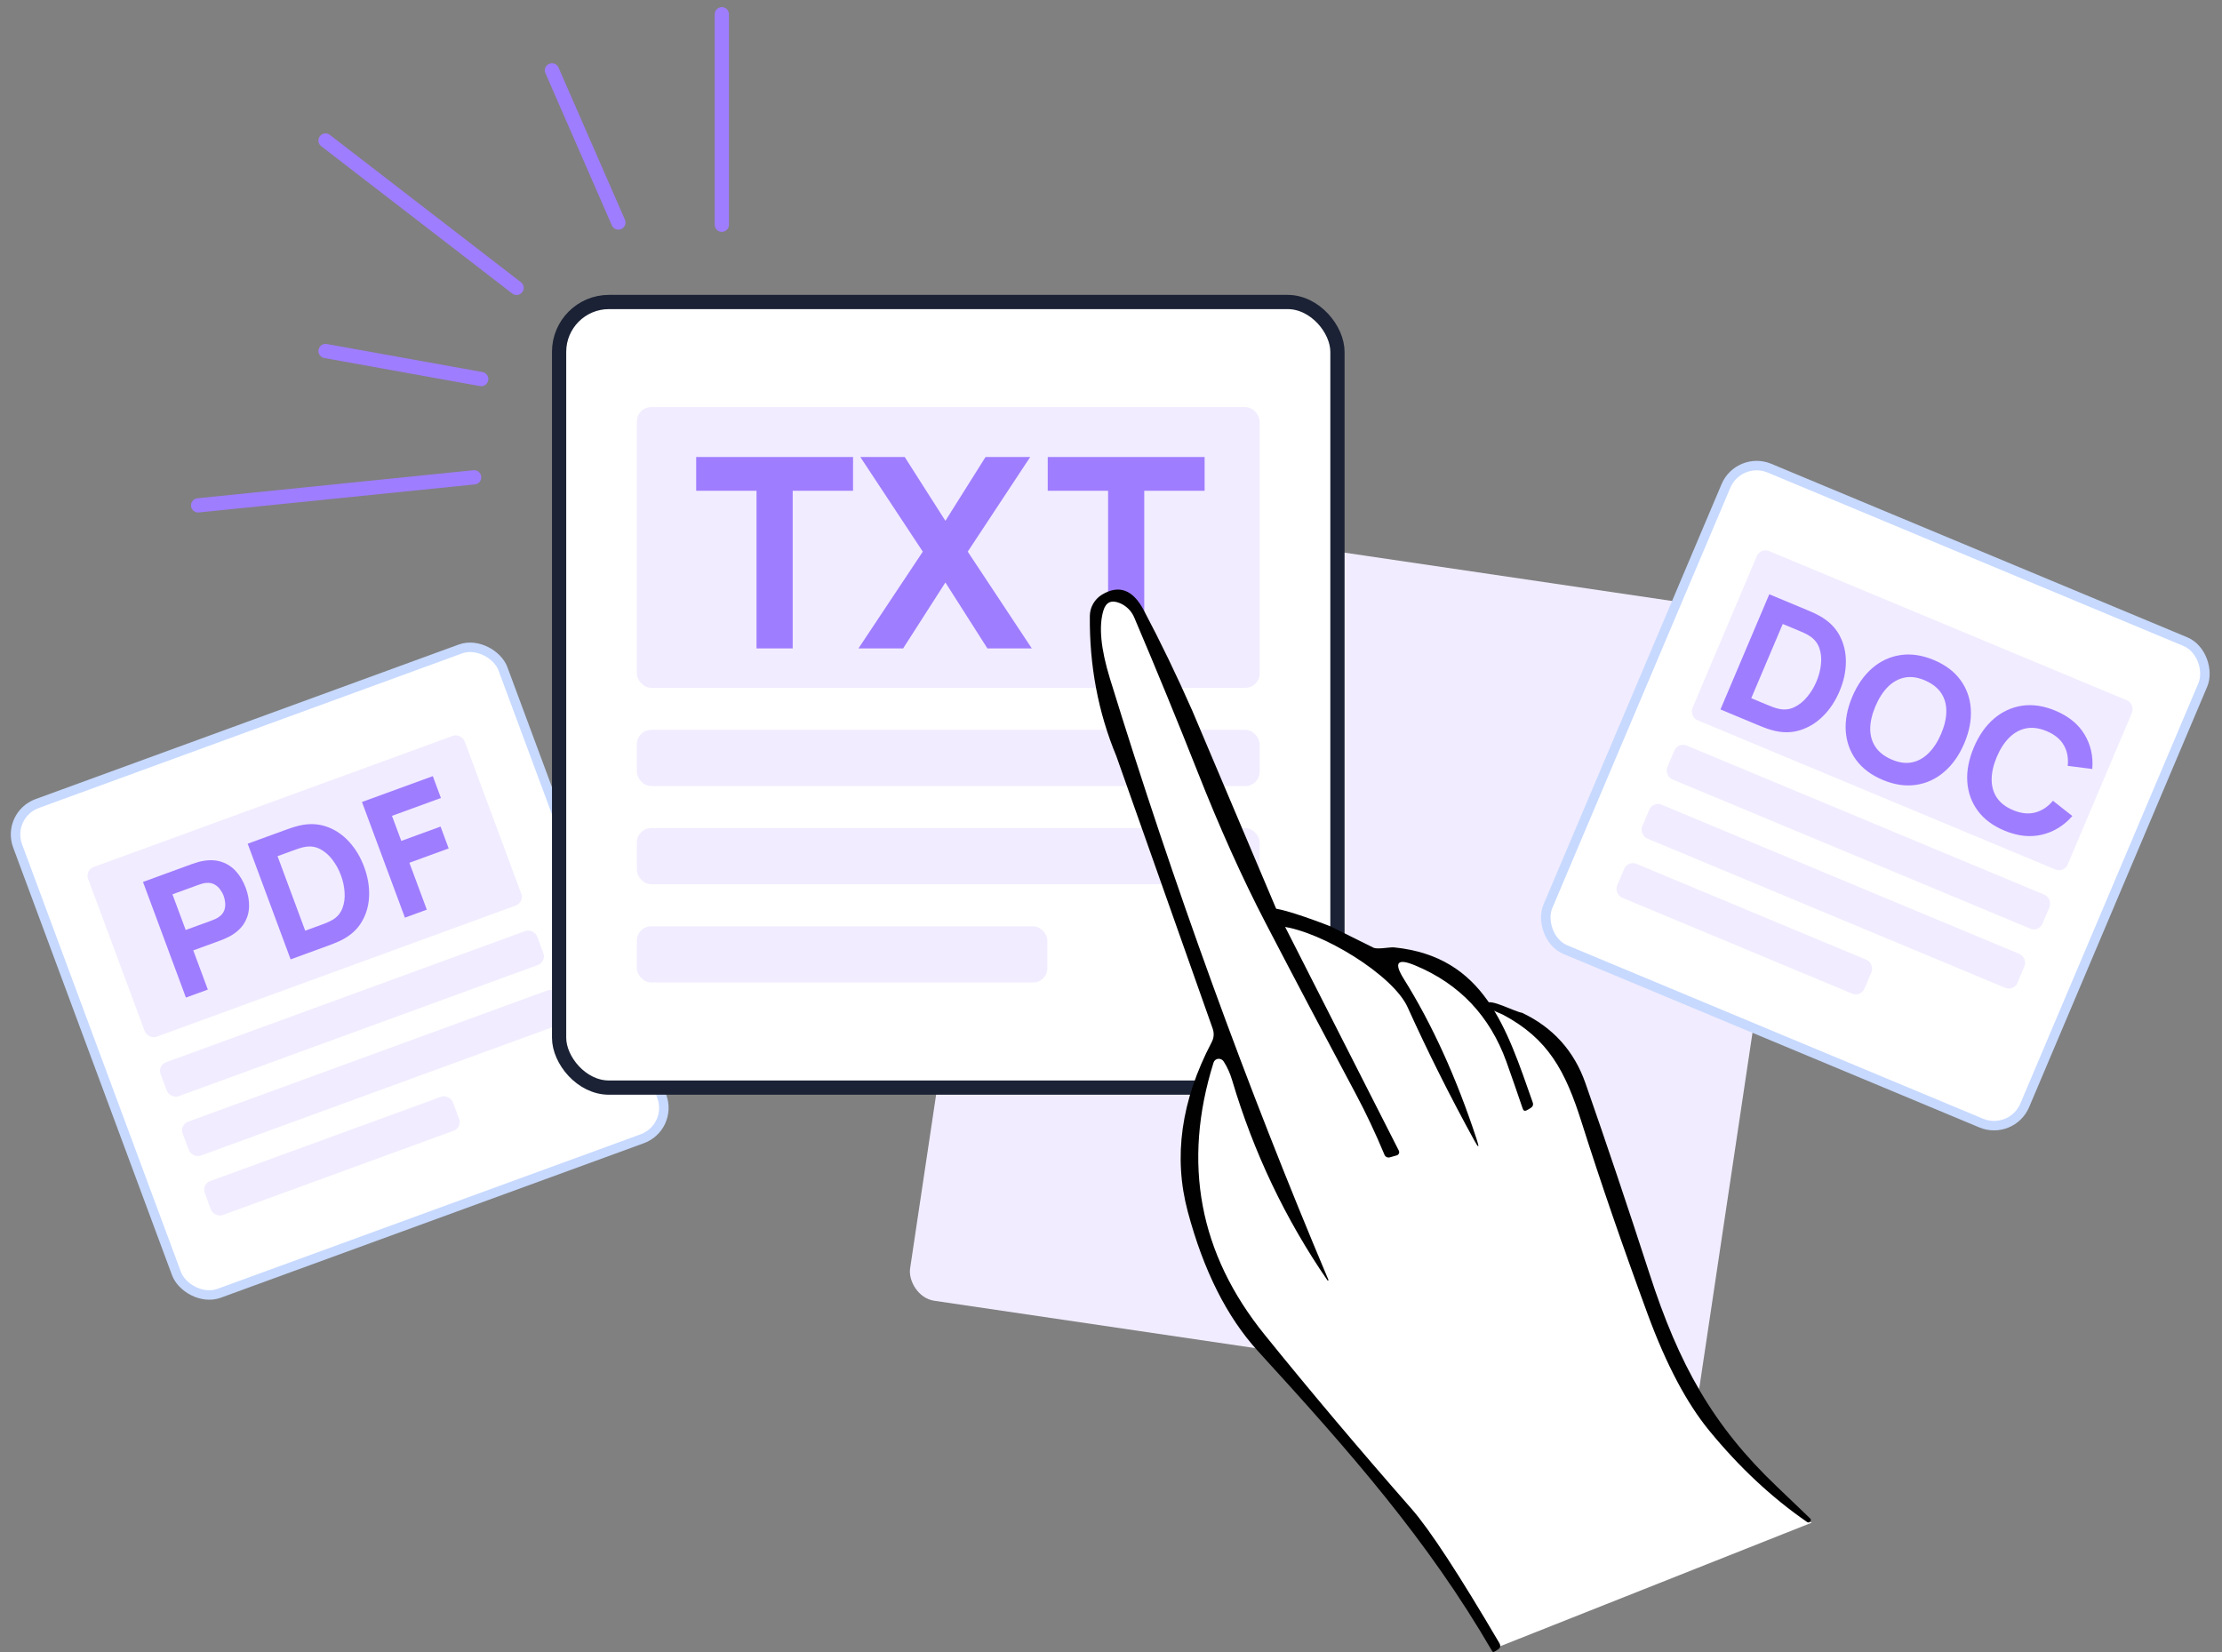
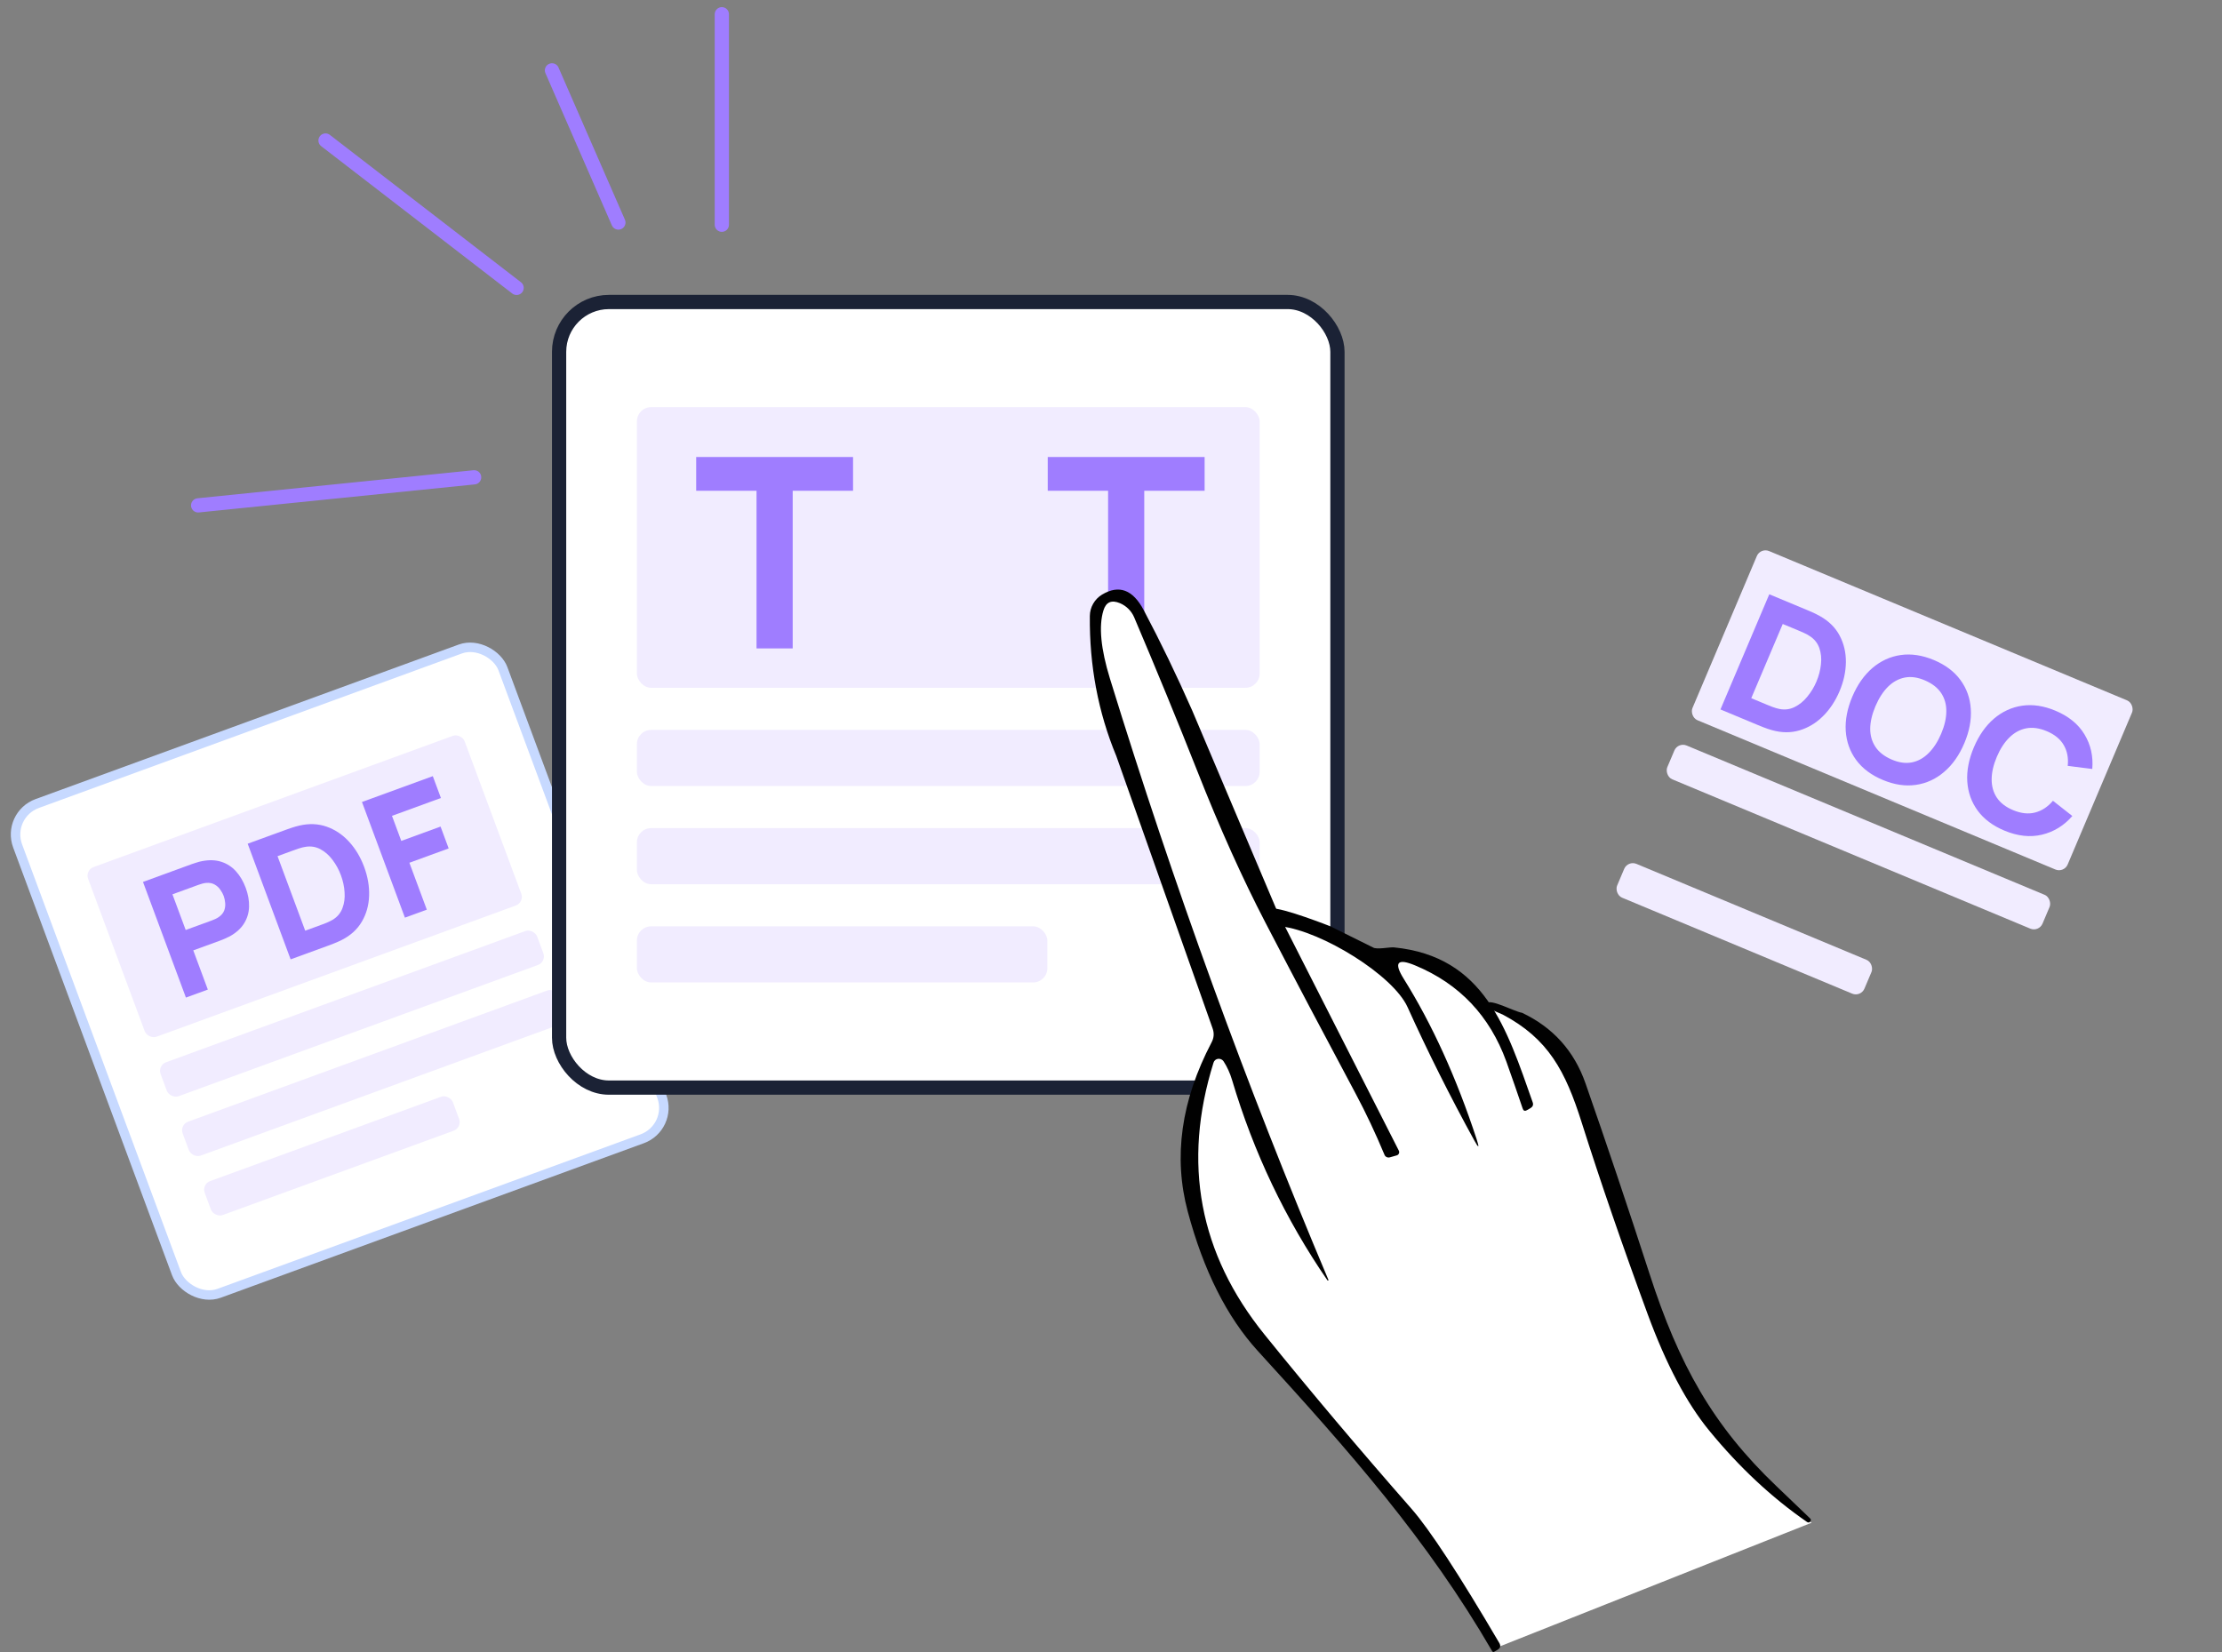
<svg xmlns="http://www.w3.org/2000/svg" width="156" height="116" viewBox="0 0 156 116" fill="none">
  <rect x="0" y="0" width="156" height="116" fill="#808080" stroke="none" />
-   <rect width="56.056" height="56.174" rx="2" transform="matrix(0.989 0.146 -0.148 0.989 71.914 35.487)" fill="#F1ECFF" />
-   <rect x="0.177" y="0.434" width="36.275" height="36.713" rx="2.326" transform="matrix(0.923 0.385 -0.39 0.921 122.087 31.511)" fill="white" stroke="#C7D9FF" stroke-width="0.665" />
  <rect x="0.428" y="0.198" width="36.284" height="36.703" rx="2.326" transform="matrix(0.939 -0.343 0.348 0.937 -0.043 57.182)" fill="white" stroke="#C7D9FF" stroke-width="0.665" />
  <rect width="28.152" height="2.543" rx="0.645" transform="matrix(0.939 -0.343 0.348 0.937 11.051 74.812)" fill="#F1ECFF" />
  <rect width="28.152" height="12.714" rx="0.645" transform="matrix(0.939 -0.343 0.348 0.937 5.962 61.105)" fill="#F1ECFF" />
  <rect width="28.152" height="2.543" rx="0.645" transform="matrix(0.939 -0.343 0.348 0.937 12.6 78.984)" fill="#F1ECFF" />
  <rect width="18.555" height="2.543" rx="0.645" transform="matrix(0.939 -0.343 0.348 0.937 14.148 83.156)" fill="#F1ECFF" />
  <path d="M28.428 64.436L25.413 56.315L30.386 54.5L30.955 56.034L27.52 57.288L28.173 59.048L30.93 58.041L31.5 59.575L28.742 60.582L29.965 63.875L28.428 64.436Z" fill="#9F7DFF" />
  <path d="M20.404 67.365L17.389 59.244L20.023 58.283C20.087 58.26 20.219 58.213 20.42 58.144C20.621 58.075 20.818 58.018 21.011 57.973C21.696 57.813 22.336 57.838 22.932 58.047C23.527 58.257 24.051 58.608 24.503 59.1C24.956 59.593 25.309 60.183 25.565 60.871C25.82 61.559 25.937 62.236 25.914 62.901C25.892 63.567 25.723 64.171 25.406 64.713C25.09 65.255 24.619 65.686 23.993 66.004C23.817 66.094 23.629 66.177 23.431 66.254C23.233 66.331 23.102 66.381 23.038 66.404L20.404 67.365ZM21.428 65.352L22.502 64.96C22.603 64.923 22.74 64.871 22.912 64.804C23.082 64.733 23.233 64.659 23.362 64.582C23.69 64.381 23.916 64.111 24.042 63.77C24.172 63.428 24.222 63.056 24.192 62.653C24.166 62.248 24.081 61.852 23.937 61.465C23.787 61.059 23.587 60.694 23.339 60.371C23.094 60.046 22.812 59.799 22.492 59.629C22.173 59.46 21.829 59.404 21.461 59.461C21.311 59.482 21.148 59.522 20.973 59.582C20.799 59.641 20.66 59.69 20.559 59.727L19.485 60.119L21.428 65.352Z" fill="#9F7DFF" />
  <path d="M13.053 70.049L10.039 61.928L13.475 60.673C13.554 60.645 13.66 60.61 13.795 60.569C13.932 60.523 14.057 60.491 14.169 60.471C14.683 60.369 15.14 60.383 15.54 60.515C15.943 60.645 16.287 60.87 16.572 61.188C16.856 61.503 17.082 61.888 17.251 62.343C17.42 62.798 17.498 63.239 17.486 63.666C17.476 64.088 17.36 64.478 17.138 64.837C16.919 65.194 16.583 65.498 16.129 65.75C16.029 65.803 15.913 65.858 15.78 65.915C15.647 65.972 15.543 66.015 15.468 66.042L13.569 66.735L14.591 69.487L13.053 70.049ZM13.037 65.303L14.868 64.635C14.947 64.606 15.032 64.57 15.124 64.528C15.215 64.487 15.296 64.44 15.367 64.388C15.553 64.256 15.678 64.104 15.743 63.931C15.805 63.754 15.828 63.578 15.809 63.401C15.793 63.219 15.757 63.055 15.703 62.908C15.649 62.761 15.569 62.616 15.463 62.47C15.361 62.32 15.228 62.2 15.066 62.109C14.903 62.015 14.707 61.978 14.479 61.997C14.392 62.004 14.3 62.02 14.203 62.047C14.106 62.074 14.018 62.102 13.938 62.131L12.107 62.799L13.037 65.303Z" fill="#9F7DFF" />
  <rect x="39.253" y="21.206" width="54.645" height="55.164" rx="3.5" fill="white" stroke="#1B2235" />
  <path d="M22.855 9.868L36.269 20.214" stroke="#9F7DFF" stroke-linecap="round" />
  <path d="M13.912 35.486L33.288 33.516" stroke="#9F7DFF" stroke-linecap="round" />
  <path d="M50.678 1L50.678 15.78" stroke="#9F7DFF" stroke-linecap="round" />
  <path d="M38.753 4.941L43.415 15.625" stroke="#9F7DFF" stroke-linecap="round" />
-   <path d="M22.856 24.648L33.785 26.618" stroke="#9F7DFF" stroke-linecap="round" />
  <rect x="44.715" y="51.252" width="43.721" height="3.941" rx="1" fill="#F1ECFF" />
  <rect x="44.715" y="28.589" width="43.721" height="19.707" rx="1" fill="#F1ECFF" />
  <rect x="44.715" y="58.149" width="43.721" height="3.941" rx="1" fill="#F1ECFF" />
  <rect x="44.715" y="65.046" width="28.816" height="3.941" rx="1" fill="#F1ECFF" />
  <path d="M77.796 45.531V34.461H73.559V32.09H84.572V34.461H80.335V45.531H77.796Z" fill="#9F7DFF" />
-   <path d="M60.27 45.531L64.787 38.736L60.4 32.09H63.517L66.374 36.571L69.192 32.09H72.328L67.942 38.736L72.44 45.531H69.323L66.374 40.901L63.406 45.531H60.27Z" fill="#9F7DFF" />
  <path d="M53.114 45.531V34.461H48.877V32.09H59.89V34.461H55.653V45.531H53.114Z" fill="#9F7DFF" />
  <rect width="28.539" height="2.579" rx="0.654" transform="matrix(0.923 0.385 -0.39 0.921 117.808 52.097)" fill="#F1ECFF" />
  <rect width="28.539" height="12.896" rx="0.654" transform="matrix(0.923 0.385 -0.39 0.921 123.597 38.443)" fill="#F1ECFF" />
-   <rect width="28.539" height="2.579" rx="0.654" transform="matrix(0.923 0.385 -0.39 0.921 116.047 56.252)" fill="#F1ECFF" />
  <rect width="18.81" height="2.579" rx="0.654" transform="matrix(0.923 0.385 -0.39 0.921 114.285 60.408)" fill="#F1ECFF" />
  <path d="M140.725 58.325C139.914 57.987 139.288 57.519 138.848 56.922C138.412 56.325 138.168 55.645 138.117 54.879C138.07 54.115 138.225 53.313 138.58 52.474C138.936 51.636 139.405 50.966 139.989 50.464C140.576 49.965 141.237 49.661 141.972 49.553C142.71 49.447 143.485 49.562 144.296 49.901C145.227 50.288 145.91 50.844 146.345 51.568C146.784 52.293 146.967 53.102 146.892 53.996L145.169 53.78C145.227 53.227 145.134 52.741 144.892 52.323C144.651 51.901 144.249 51.573 143.686 51.338C143.172 51.124 142.694 51.059 142.252 51.143C141.813 51.229 141.42 51.444 141.071 51.788C140.722 52.132 140.428 52.584 140.19 53.146C139.952 53.707 139.832 54.232 139.828 54.719C139.825 55.207 139.945 55.636 140.19 56.007C140.438 56.379 140.82 56.673 141.334 56.887C141.897 57.122 142.415 57.177 142.887 57.052C143.36 56.927 143.774 56.653 144.131 56.229L145.493 57.299C144.9 57.977 144.189 58.414 143.36 58.61C142.534 58.808 141.655 58.713 140.725 58.325Z" fill="#9F7DFF" />
-   <path d="M132.191 54.768C131.38 54.43 130.755 53.962 130.314 53.364C129.878 52.768 129.635 52.087 129.584 51.322C129.537 50.557 129.691 49.756 130.046 48.917C130.402 48.079 130.871 47.409 131.455 46.907C132.042 46.408 132.703 46.104 133.438 45.996C134.177 45.89 134.951 46.005 135.762 46.343C136.573 46.681 137.196 47.148 137.633 47.744C138.073 48.342 138.317 49.023 138.364 49.787C138.414 50.553 138.262 51.355 137.907 52.194C137.551 53.032 137.08 53.702 136.492 54.201C135.909 54.703 135.248 55.007 134.509 55.113C133.774 55.221 133.002 55.106 132.191 54.768ZM132.8 53.33C133.311 53.552 133.786 53.62 134.225 53.534C134.663 53.448 135.055 53.23 135.402 52.881C135.753 52.534 136.047 52.079 136.285 51.518C136.523 50.956 136.643 50.433 136.645 49.95C136.651 49.467 136.531 49.041 136.286 48.67C136.042 48.299 135.664 48.003 135.153 47.781C134.642 47.559 134.167 47.491 133.728 47.577C133.29 47.663 132.896 47.88 132.545 48.227C132.198 48.576 131.906 49.032 131.668 49.593C131.43 50.155 131.308 50.677 131.302 51.159C131.3 51.643 131.422 52.07 131.667 52.441C131.911 52.812 132.289 53.108 132.8 53.33Z" fill="#9F7DFF" />
+   <path d="M132.191 54.768C131.38 54.43 130.755 53.962 130.314 53.364C129.878 52.768 129.635 52.087 129.584 51.322C129.537 50.557 129.691 49.756 130.046 48.917C130.402 48.079 130.871 47.409 131.455 46.907C132.042 46.408 132.703 46.104 133.438 45.996C134.177 45.89 134.951 46.005 135.762 46.343C136.573 46.681 137.196 47.148 137.633 47.744C138.073 48.342 138.317 49.023 138.364 49.787C138.414 50.553 138.262 51.355 137.907 52.194C137.551 53.032 137.08 53.702 136.492 54.201C135.909 54.703 135.248 55.007 134.509 55.113C133.774 55.221 133.002 55.106 132.191 54.768ZM132.8 53.33C133.311 53.552 133.786 53.62 134.225 53.534C134.663 53.448 135.055 53.23 135.402 52.881C135.753 52.534 136.047 52.079 136.285 51.518C136.523 50.956 136.643 50.433 136.645 49.95C136.651 49.467 136.531 49.041 136.286 48.67C136.042 48.299 135.664 48.003 135.153 47.781C134.642 47.559 134.167 47.491 133.728 47.577C133.29 47.663 132.896 47.88 132.545 48.227C132.198 48.576 131.906 49.032 131.668 49.593C131.43 50.155 131.308 50.677 131.302 51.159C131.3 51.643 131.422 52.07 131.667 52.441C131.911 52.812 132.289 53.108 132.8 53.33" fill="#9F7DFF" />
  <path d="M120.788 49.816L124.216 41.729L126.84 42.823C126.904 42.849 127.034 42.906 127.232 42.992C127.429 43.079 127.615 43.172 127.789 43.271C128.409 43.622 128.867 44.079 129.162 44.643C129.458 45.207 129.602 45.826 129.594 46.502C129.586 47.177 129.437 47.857 129.146 48.542C128.856 49.227 128.47 49.809 127.989 50.287C127.508 50.765 126.961 51.096 126.348 51.282C125.735 51.467 125.086 51.462 124.399 51.269C124.206 51.215 124.009 51.148 123.808 51.069C123.608 50.989 123.476 50.937 123.412 50.91L120.788 49.816ZM122.951 49.026L124.021 49.472C124.123 49.514 124.26 49.57 124.435 49.638C124.61 49.702 124.773 49.751 124.923 49.782C125.306 49.858 125.663 49.813 125.994 49.647C126.329 49.483 126.626 49.241 126.885 48.921C127.148 48.603 127.361 48.252 127.524 47.866C127.696 47.462 127.802 47.054 127.844 46.644C127.889 46.236 127.852 45.859 127.733 45.514C127.614 45.17 127.398 44.892 127.085 44.683C126.959 44.595 126.81 44.513 126.639 44.437C126.468 44.362 126.332 44.303 126.231 44.26L125.161 43.815L122.951 49.026Z" fill="#9F7DFF" />
  <path d="M115.266 89.187C118.446 99.829 124.54 105.445 127.19 106.923L104.833 115.791L101.355 109.879L97.877 104.952L92.909 99.533L88.934 94.606L85.456 89.68L83.966 85.738L83.469 79.826L84.462 74.9L85.456 73.914L85.953 72.929L82.972 64.061L78.003 50.759L77.01 45.833V43.862V42.384L77.507 41.891H78.5L79.991 42.877L82.475 48.788L85.456 56.671L88.934 63.568L89.431 64.061L89.927 64.554H91.418L95.889 67.017H97.38L99.367 67.51L102.845 68.988L104.336 70.466C107.118 71.254 109.138 73.422 109.801 74.407C110.298 74.9 112.086 78.545 115.266 89.187Z" fill="white" />
  <path d="M83.698 49.883L89.69 64.033L98.206 80.793C98.222 80.824 98.231 80.857 98.233 80.892C98.234 80.926 98.228 80.961 98.215 80.993C98.202 81.025 98.182 81.053 98.156 81.077C98.13 81.1 98.1 81.118 98.067 81.128L97.58 81.266C97.503 81.287 97.421 81.281 97.351 81.248C97.281 81.215 97.228 81.158 97.202 81.089C96.566 79.565 95.891 78.133 95.175 76.793C92.956 72.641 90.849 68.647 88.855 64.811C87.226 61.678 85.629 58.127 84.066 54.16C82.688 50.672 81.207 47.065 79.624 43.341C79.433 42.898 79.077 42.545 78.63 42.355C78.034 42.106 77.647 42.276 77.468 42.868C77.13 43.965 77.282 45.558 77.925 47.647C82.403 62.184 87.517 76.26 93.267 89.878C93.268 89.886 93.266 89.894 93.262 89.902C93.257 89.909 93.251 89.914 93.243 89.918C93.236 89.921 93.227 89.922 93.219 89.92C93.211 89.918 93.203 89.914 93.198 89.907C90.243 85.611 88.011 80.921 86.5 75.837C86.355 75.351 86.156 74.914 85.904 74.526C85.863 74.464 85.804 74.414 85.736 74.383C85.667 74.351 85.591 74.34 85.517 74.349C85.443 74.358 85.374 74.388 85.317 74.435C85.261 74.482 85.22 74.545 85.199 74.615C82.993 81.663 84.188 88.032 88.786 93.721C91.992 97.688 95.43 101.764 99.1 105.948C100.385 107.42 102.439 110.56 105.261 115.368C105.38 115.572 105.337 115.733 105.132 115.851L104.913 115.979C104.847 116.019 104.794 116.002 104.754 115.93C100.223 108.126 94.807 101.978 88.309 94.864C86.136 92.479 84.496 89.218 83.39 85.079C82.363 81.243 82.92 77.282 85.06 73.196C85.232 72.874 85.255 72.543 85.129 72.201L78.372 53.086C77.1 50.025 76.481 46.747 76.514 43.252C76.517 42.95 76.598 42.655 76.747 42.393C76.897 42.131 77.11 41.911 77.369 41.754C78.561 41.038 79.538 41.403 80.3 42.848C81.472 45.062 82.605 47.407 83.698 49.883Z" fill="#010101" />
  <path d="M89.253 63.786C90.068 63.727 93.405 65.046 93.405 65.046L96.386 66.525C96.651 66.702 97.552 66.492 97.877 66.525C104.236 67.165 105.778 72.221 107.606 77.404C107.666 77.574 107.616 77.709 107.457 77.808L107.199 77.955C107.053 78.041 106.954 78.001 106.901 77.837C106.53 76.74 106.149 75.643 105.758 74.546C104.592 71.334 102.462 69.084 99.368 67.797C98.103 67.265 97.832 67.577 98.554 68.733C100.548 71.925 102.253 75.679 103.671 79.995C103.876 80.626 103.82 80.652 103.502 80.074C101.806 76.987 100.246 73.87 98.822 70.723C97.818 68.486 92.799 65.382 89.927 65.046C89.609 65.007 89.783 64.506 89.591 64.249L89.253 63.786Z" fill="#010101" />
  <path d="M104.336 70.466C104.599 70.079 106.323 71.038 106.859 71.117C109.032 72.148 110.516 73.797 111.311 76.064C112.795 80.314 114.292 84.767 115.802 89.425C117.869 95.819 120.254 100.106 124.735 104.372C125.524 105.121 126.305 105.87 127.08 106.619C127.153 106.691 127.156 106.763 127.09 106.835V106.845C127.024 106.917 126.951 106.927 126.872 106.875C124.394 105.167 122.102 103.025 119.995 100.45C118.412 98.519 116.975 95.8 115.683 92.292C113.908 87.464 112.364 82.981 111.052 78.842C109.9 75.187 108.697 72.94 105.508 71.245C105.289 71.127 104.143 70.748 104.336 70.466Z" fill="#010101" />
</svg>